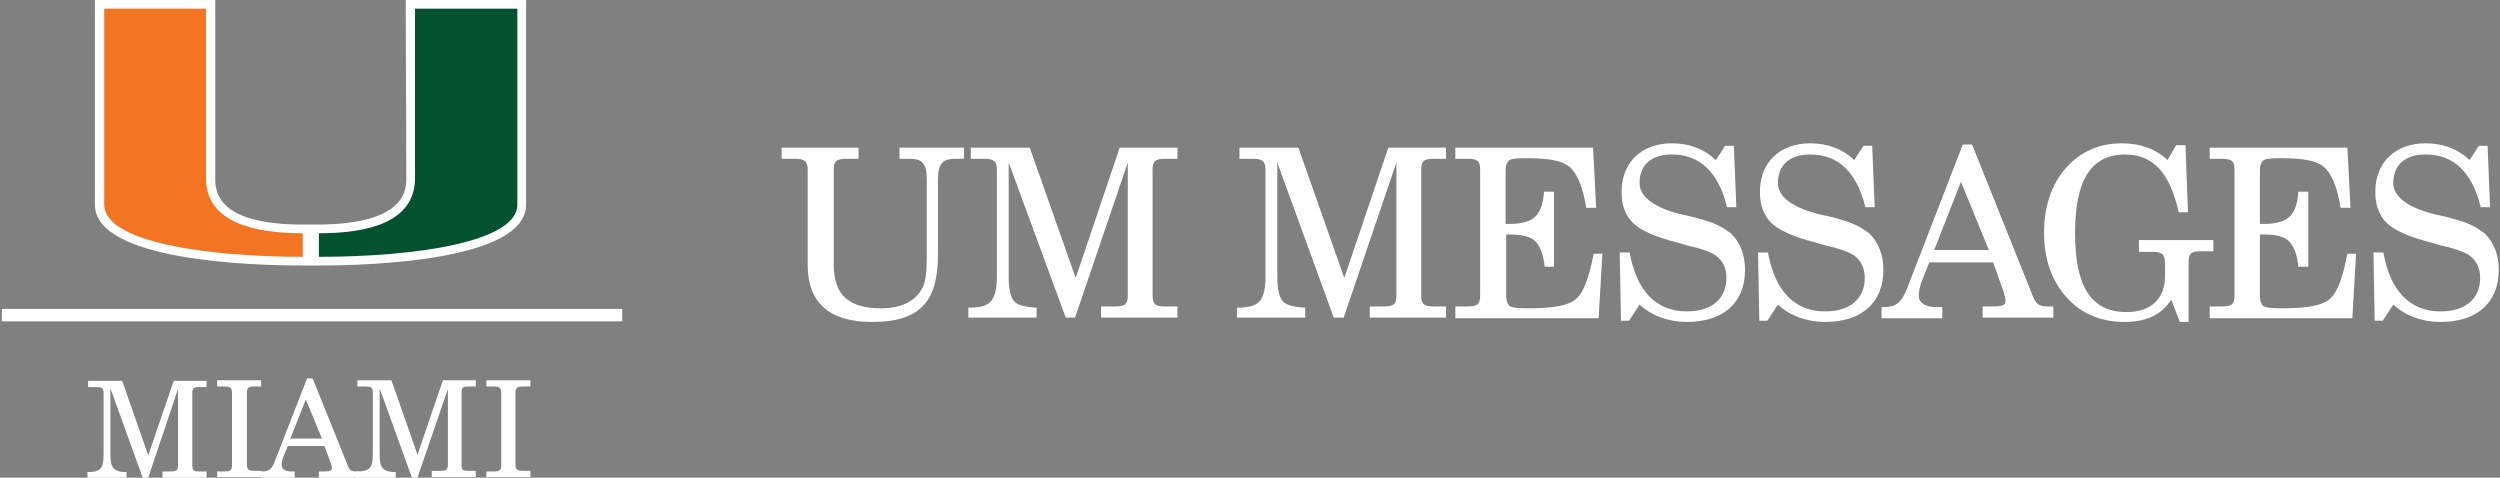
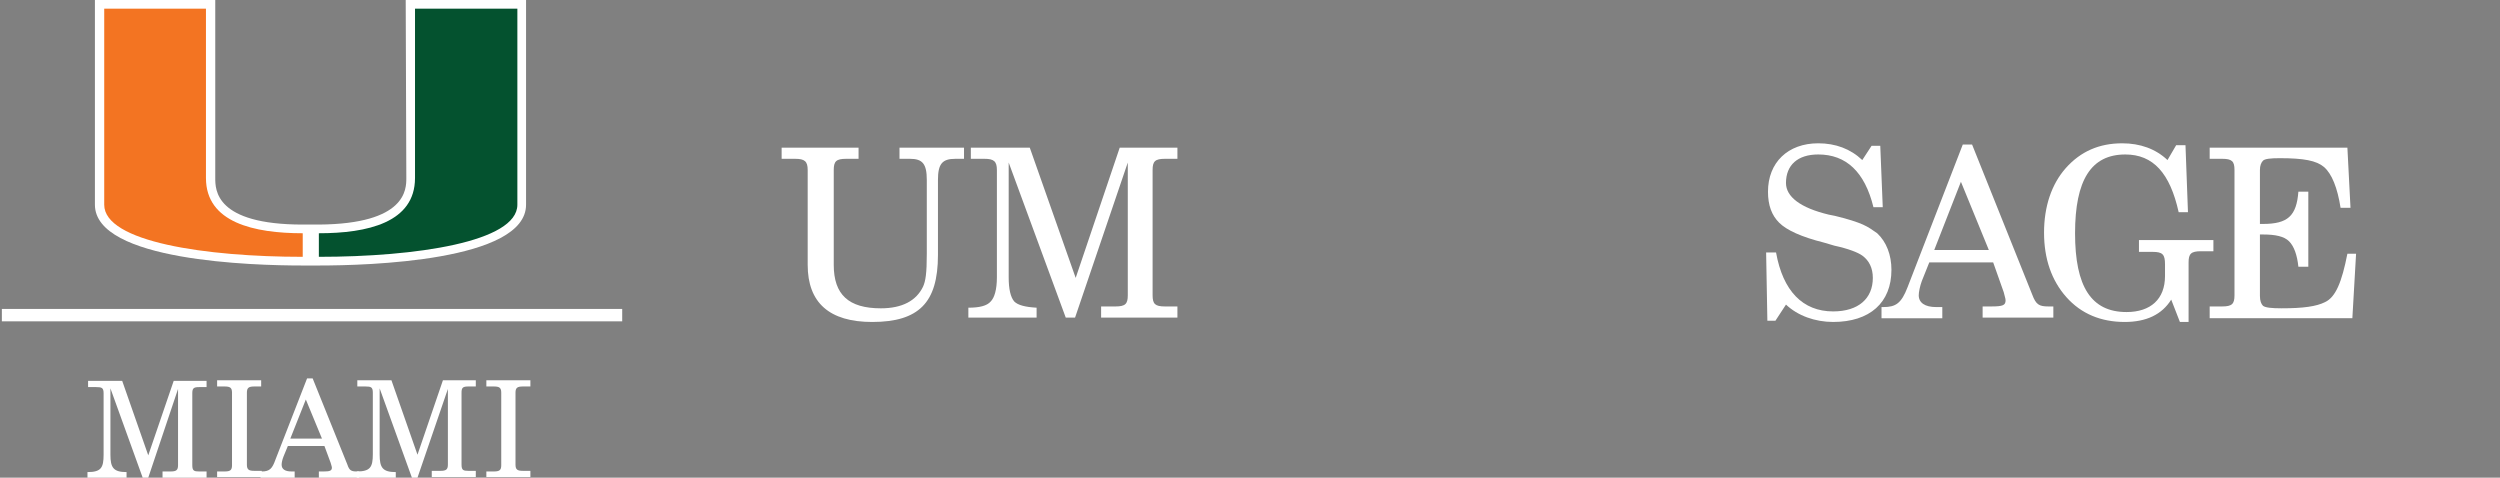
<svg xmlns="http://www.w3.org/2000/svg" id="Layer_1" version="1.1" viewBox="0 0 403 77">
  <rect x="0" y="0" width="403" height="77" fill="#808080" stroke="none" />
  <defs>
    <style>
      .st0 {
        fill: #f37422;
      }

      .st1 {
        fill: #fff;
      }

      .st2 {
        fill: #04522f;
      }

      .st3 {
        fill: none;
        stroke: #fff;
        stroke-width: 2px;
      }
    </style>
  </defs>
  <path class="st1" d="M65.4,0l.1,28.7c0,1.8,0,7.4-14.1,7.5h-2.6c-14.1,0-14.1-5.6-14.1-7.5V0H15.3v33c0,9.1,25.6,9.8,33.4,9.8h2.7c7.8,0,33.4-.7,33.4-9.8V0h-19.4Z" />
  <path class="st2" d="M66.9,28.7V1.4h16.5v31.6c0,6-16.4,8.4-32,8.4v-3.8c7.8,0,15.5-1.7,15.5-8.9" />
  <path class="st0" d="M33.2,28.7V1.4h-16.4v31.6c0,6,16.4,8.4,32,8.4v-3.8c-7.8,0-15.6-1.7-15.6-8.9" />
  <line class="st3" x1=".3" y1="50.8" x2="100.3" y2="50.8" />
  <path class="st1" d="M17.8,73.3c0,2.1.5,2.8,2.6,2.8v.9h-6.3v-.9c2.2,0,2.6-.7,2.6-2.8v-9.9c0-.9-.3-1-1.2-1h-1.3v-1h5.5l4.2,12,4.1-12h5.3v1h-1.2c-.9,0-1.1.2-1.1,1v11.6c0,.9.3,1,1.1,1h1.2v1h-7.1v-1h1.3c.9,0,1.2-.2,1.2-1v-12.3l-4.8,14.3h-.9l-5.2-14.4v10.7Z" />
  <path class="st1" d="M35,76h1.2c.9,0,1.2-.2,1.2-1v-11.7c0-.8-.3-1-1.2-1h-1.2v-1h7.1v1h-1.1c-.9,0-1.2.2-1.2,1v11.6c0,.8.3,1,1.2,1h1.2v1h-7.2v-.9Z" />
  <path class="st1" d="M49.3,64.4l-2.5,6.3h5.1l-2.6-6.3ZM50.4,61l5.6,13.9c.3.9.6,1.1,1.5,1.1h.4v1h-6.5v-1h.8c.9,0,1.3-.1,1.3-.6,0-.2-.1-.4-.2-.8l-1-2.7h-5.9l-.7,1.7c-.2.5-.3,1-.3,1.3,0,.7.5,1.1,1.6,1.1h.5v1h-5.5v-1h.2c1.3,0,1.7-.5,2.2-1.9l5.1-13.1h.9Z" />
  <path class="st1" d="M61.2,73.3c0,2.1.5,2.8,2.6,2.8v.9h-6.3v-1c2.2,0,2.6-.7,2.6-2.8v-9.9c0-.9-.3-1-1.2-1h-1.3v-1h5.5l4.2,12,4.1-12h5.3v1h-1.2c-.9,0-1.1.2-1.1,1v11.6c0,.9.3,1,1.1,1h1.2v1h-7.1v-1h1.4c.9,0,1.2-.2,1.2-1v-12.2l-4.9,14.3h-.9l-5.2-14.4v10.7Z" />
  <path class="st1" d="M78.4,76h1.2c.9,0,1.2-.2,1.2-1v-11.7c0-.8-.3-1-1.2-1h-1.2v-1h7.1v1h-1.2c-.9,0-1.2.2-1.2,1v11.6c0,.8.3,1,1.2,1h1.2v1h-7.1v-.9Z" />
  <g>
    <path class="st1" d="M126.1,23.8h12.3v1.8h-2c-1.6,0-2,.4-2,1.8v15.3c0,4.8,2.4,7,7.6,7,3.4,0,5.7-1.2,6.8-3.5.4-.9.6-2.1.6-5.3v-11.9c0-2.6-.7-3.4-2.7-3.4h-1.7v-1.8h10.4v1.8h-1.4c-2.1,0-2.8.8-2.8,3.4v12.1c0,3.9-.8,6.6-2.5,8.3s-4.3,2.5-8.1,2.5c-6.9,0-10.4-3.1-10.4-9.2v-15.3c0-1.4-.5-1.8-2-1.8h-2.2v-1.8h.1Z" />
    <path class="st1" d="M162.6,26.2v18.5c0,1.9.3,3.2.9,3.9.6.6,1.8.9,3.6,1v1.6h-11v-1.6c1.8,0,3-.3,3.6-1,.6-.6,1-1.9,1-3.9v-17.3c0-1.4-.5-1.8-2-1.8h-2.2v-1.8h9.5l7.4,21,7.1-21h9.3v1.8h-2c-1.6,0-2,.4-2,1.8v20.2c0,1.4.4,1.8,2,1.8h2v1.8h-12.3v-1.8h2.3c1.6,0,2-.4,2-1.8v-21.4l-8.5,25h-1.5l-9.2-25Z" />
-     <path class="st1" d="M205.9,26.2v18.5c0,1.9.3,3.2.9,3.9.6.6,1.8.9,3.6,1v1.6h-11v-1.6c1.8,0,3-.3,3.6-1,.6-.6,1-1.9,1-3.9v-17.3c0-1.4-.5-1.8-2-1.8h-2.2v-1.8h9.5l7.4,21,7.1-21h9.3v1.8h-2c-1.6,0-2,.4-2,1.8v20.2c0,1.4.4,1.8,2,1.8h2v1.8h-12.3v-1.8h2.3c1.6,0,2-.4,2-1.8v-21.4l-8.5,25h-1.6l-9.1-25Z" />
-     <path class="st1" d="M234.6,51.2v-1.8h2c1.6,0,2-.4,2-1.8v-20.2c0-1.4-.4-1.8-2-1.8h-2v-1.8h22.2l.5,9.7h-1.6c-.5-3.2-1.4-5.5-2.7-6.6-1.2-1-3.2-1.4-7.1-1.4-1.5,0-2.4.1-2.7.4s-.5.8-.5,1.5v8.7h.5c4,0,5.4-1.3,5.7-5.2h1.6v12.1h-1.5c-.2-1.9-.7-3.3-1.5-4.1s-2.2-1.1-4.2-1.1h-.5v9.9c0,.8.2,1.3.5,1.6.4.3,1.4.4,3,.4,3.5,0,5.6-.3,7-1,1.7-.8,2.7-3.2,3.6-7.8h1.4l-.6,10.4h-23.1v-.1Z" />
-     <path class="st1" d="M262.6,51.7h-1.3l-.2-11h1.6c1.1,6.2,4.3,9.5,9.2,9.5,4.1,0,6.4-2.1,6.4-5.4,0-1.6-.6-2.8-1.7-3.6-.7-.5-2.2-1.1-4.5-1.6l-1.7-.5c-3.6-.9-6-2-7.2-3.2s-1.8-2.8-1.8-5c0-4.7,3.2-7.8,8.1-7.8,2.8,0,5.2.9,7.1,2.7l1.5-2.3h1.4l.4,9.9h-1.5c-1.4-5.7-4.4-8.5-8.9-8.5-3.3,0-5.2,1.7-5.2,4.6,0,2.2,2.3,4,6.9,5.1l1,.2c2.1.5,3.6,1,4.5,1.4s1.6.9,2.3,1.4c1.5,1.4,2.3,3.5,2.3,5.9,0,5.3-3.5,8.4-9.4,8.4-2.9,0-5.7-1-7.6-2.8l-1.7,2.6Z" />
-     <path class="st1" d="M284.9,51.7h-1.3l-.2-11h1.6c1.1,6.2,4.3,9.5,9.2,9.5,4.1,0,6.4-2.1,6.4-5.4,0-1.6-.6-2.8-1.7-3.6-.7-.5-2.2-1.1-4.5-1.6l-1.7-.5c-3.6-.9-6-2-7.2-3.2s-1.8-2.8-1.8-5c0-4.7,3.2-7.8,8.1-7.8,2.8,0,5.2.9,7.1,2.7l1.5-2.3h1.4l.4,9.9h-1.5c-1.4-5.7-4.4-8.5-8.9-8.5-3.3,0-5.2,1.7-5.2,4.6,0,2.2,2.3,4,6.9,5.1l1,.2c2.1.5,3.6,1,4.5,1.4s1.6.9,2.3,1.4c1.5,1.4,2.3,3.5,2.3,5.9,0,5.3-3.5,8.4-9.4,8.4-2.9,0-5.7-1-7.6-2.8l-1.7,2.6Z" />
+     <path class="st1" d="M284.9,51.7l-.2-11h1.6c1.1,6.2,4.3,9.5,9.2,9.5,4.1,0,6.4-2.1,6.4-5.4,0-1.6-.6-2.8-1.7-3.6-.7-.5-2.2-1.1-4.5-1.6l-1.7-.5c-3.6-.9-6-2-7.2-3.2s-1.8-2.8-1.8-5c0-4.7,3.2-7.8,8.1-7.8,2.8,0,5.2.9,7.1,2.7l1.5-2.3h1.4l.4,9.9h-1.5c-1.4-5.7-4.4-8.5-8.9-8.5-3.3,0-5.2,1.7-5.2,4.6,0,2.2,2.3,4,6.9,5.1l1,.2c2.1.5,3.6,1,4.5,1.4s1.6.9,2.3,1.4c1.5,1.4,2.3,3.5,2.3,5.9,0,5.3-3.5,8.4-9.4,8.4-2.9,0-5.7-1-7.6-2.8l-1.7,2.6Z" />
    <path class="st1" d="M316.4,23.3h1.5l9.7,24.2c.6,1.6,1.1,1.9,2.6,1.9h.8v1.8h-11.4v-1.8h1.4c1.9,0,2.3-.2,2.3-1,0-.3-.2-.8-.3-1.3l-1.7-4.8h-10.3l-1.2,3c-.3.8-.5,1.8-.5,2.3,0,1.2,1,1.9,2.8,1.9h1v1.8h-9.8v-1.8h.3c2,0,2.9-.6,3.9-3.2l8.9-23ZM320.6,40.3l-4.5-11-4.3,11h8.8Z" />
    <path class="st1" d="M344.8,40.5v-1.8h12v1.8h-2c-1.6,0-2,.4-2,1.8v9.6h-1.4l-1.4-3.6c-1.5,2.4-4,3.6-7.5,3.6-3.8,0-7-1.3-9.4-4s-3.6-6.2-3.6-10.4,1.2-7.8,3.5-10.4c2.4-2.7,5.4-4,9.1-4,2.9,0,5.4.9,7.3,2.7l1.4-2.4h1.5l.4,10.8h-1.5c-1.4-6.3-4.1-9.3-8.6-9.3-5.5,0-8.1,4.1-8.1,12.7s2.6,12.7,8.3,12.7c3.9,0,6.2-2.1,6.2-5.8v-1.9c0-1.6-.4-2-2-2h-2.2v-.1Z" />
    <path class="st1" d="M356.2,51.2v-1.8h2c1.6,0,2-.4,2-1.8v-20.2c0-1.4-.4-1.8-2-1.8h-2v-1.8h22.2l.5,9.7h-1.6c-.5-3.2-1.4-5.5-2.7-6.6-1.2-1-3.2-1.4-7.1-1.4-1.5,0-2.4.1-2.7.4s-.5.8-.5,1.5v8.7h.5c4,0,5.4-1.3,5.7-5.2h1.6v12.1h-1.6c-.2-1.9-.7-3.3-1.5-4.1s-2.2-1.1-4.2-1.1h-.5v9.9c0,.8.2,1.3.5,1.6.4.3,1.4.4,3,.4,3.5,0,5.6-.3,7-1,1.7-.8,2.7-3.2,3.6-7.8h1.4l-.6,10.4h-23v-.1Z" />
-     <path class="st1" d="M384.1,51.7h-1.3l-.2-11h1.6c1.1,6.2,4.3,9.5,9.2,9.5,4.1,0,6.4-2.1,6.4-5.4,0-1.6-.6-2.8-1.7-3.6-.7-.5-2.2-1.1-4.5-1.6l-1.7-.5c-3.6-.9-6-2-7.2-3.2s-1.8-2.8-1.8-5c0-4.7,3.2-7.8,8.1-7.8,2.8,0,5.2.9,7.1,2.7l1.5-2.3h1.4l.4,9.9h-1.5c-1.4-5.7-4.4-8.5-8.9-8.5-3.3,0-5.2,1.7-5.2,4.6,0,2.2,2.3,4,6.9,5.1l1,.2c2.1.5,3.6,1,4.5,1.4s1.6.9,2.3,1.4c1.5,1.4,2.3,3.5,2.3,5.9,0,5.3-3.5,8.4-9.4,8.4-2.9,0-5.7-1-7.6-2.8l-1.7,2.6Z" />
  </g>
</svg>